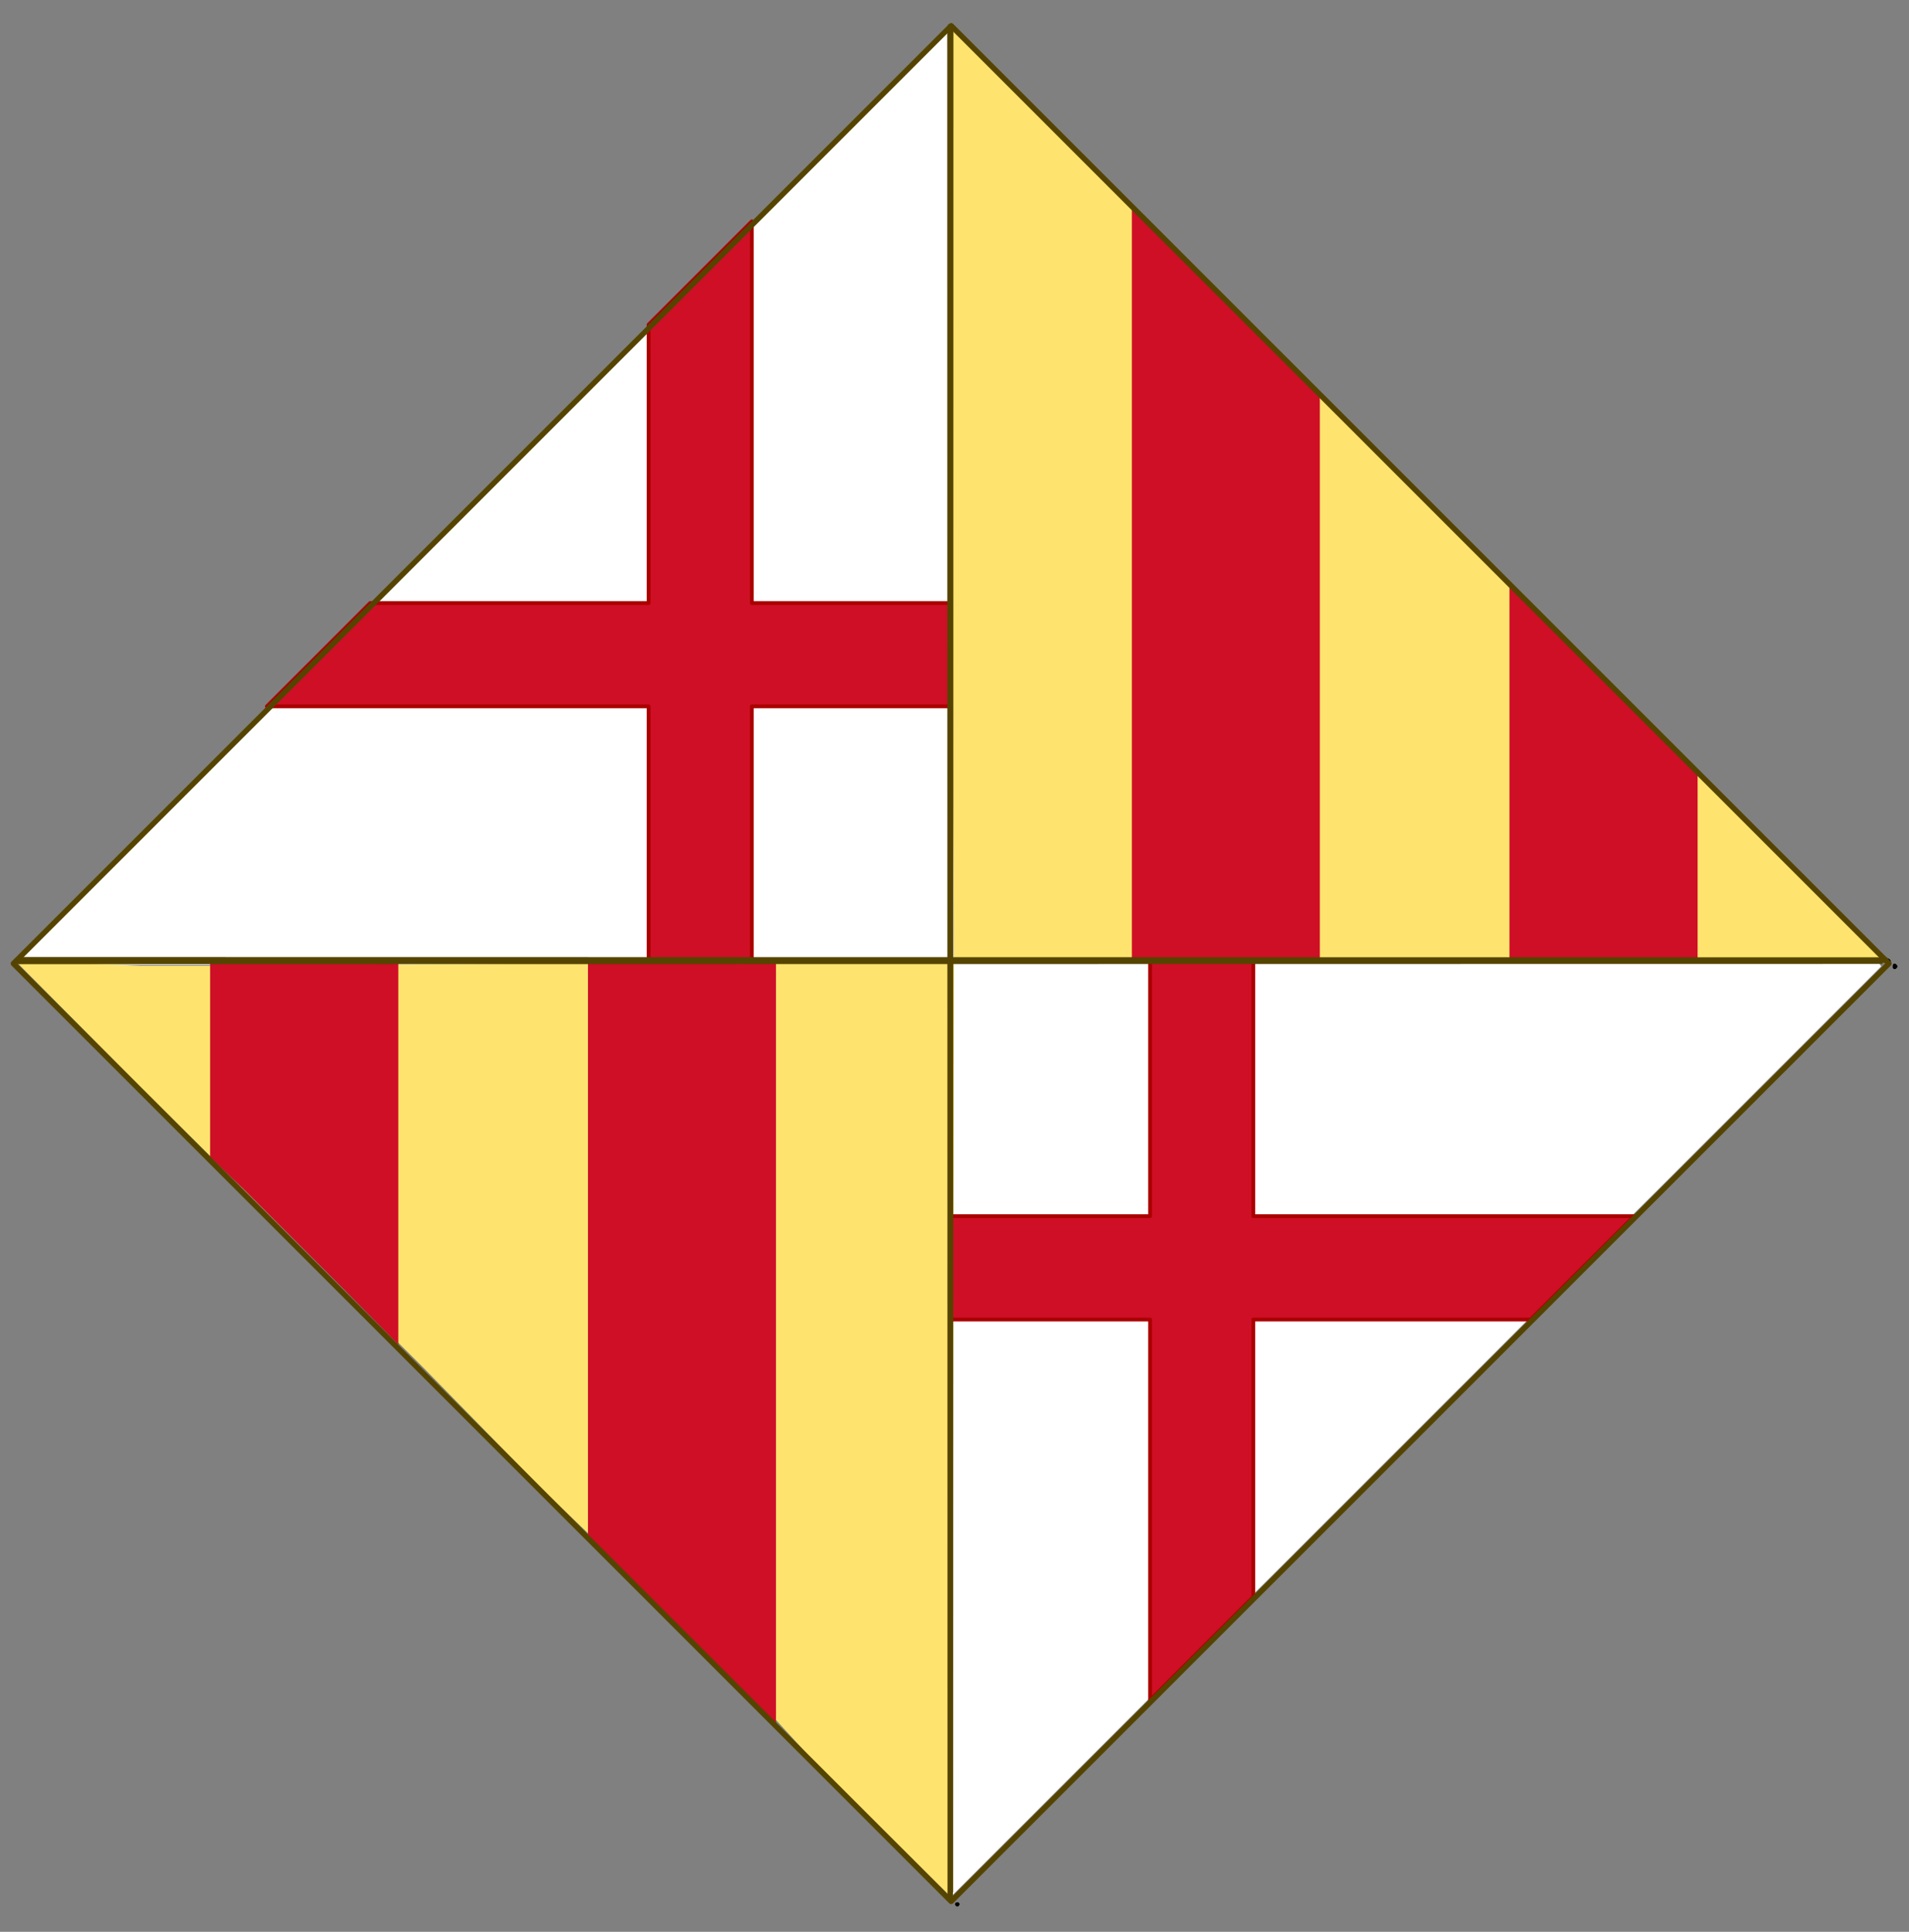
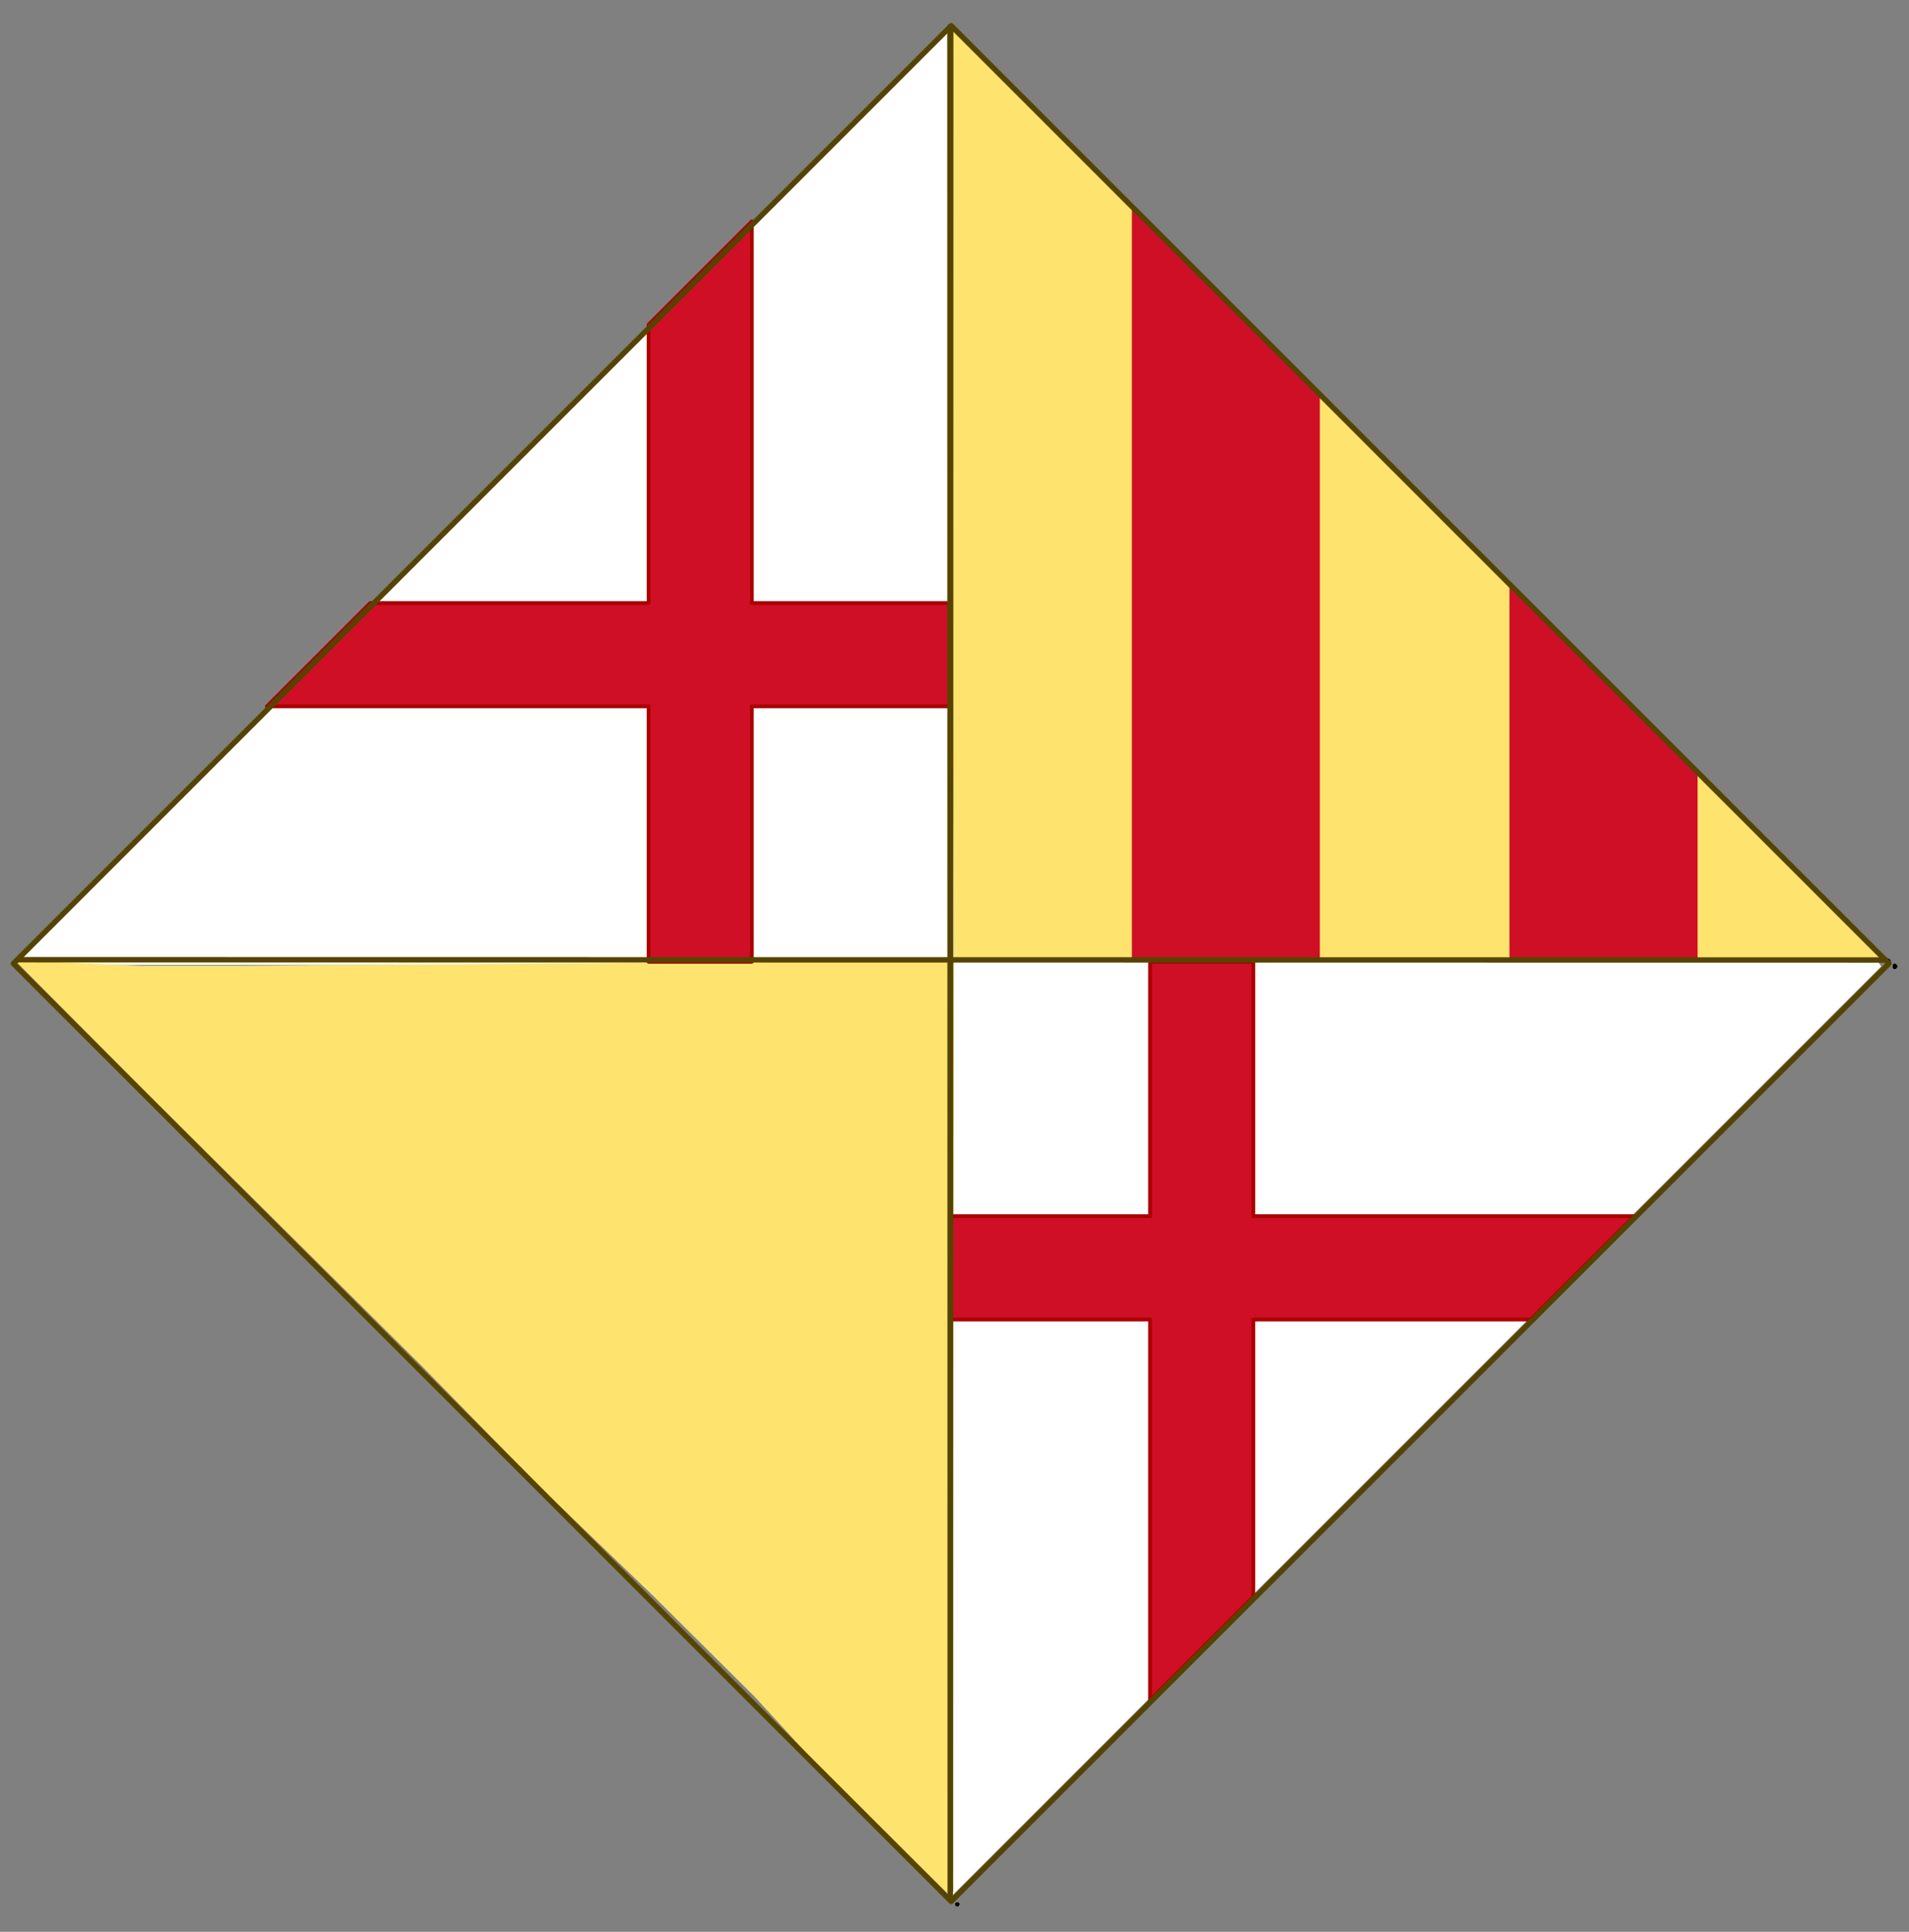
<svg xmlns="http://www.w3.org/2000/svg" xmlns:ns1="http://www.inkscape.org/namespaces/inkscape" xmlns:ns2="http://sodipodi.sourceforge.net/DTD/sodipodi-0.dtd" version="1.1" id="Layer_1" width="672" height="680" viewBox="0 0 672 680" overflow="visible" enable-background="new 0 0 339.917 556.552" xml:space="preserve" ns1:version="0.48.1 " ns2:docname="Arms of Barcelona Carionat.svg" style="overflow:visible">
  <rect x="0" y="0" width="672" height="680" fill="#808080" stroke="none" />
  <defs id="defs127" />
  <ns2:namedview pagecolor="#ffffff" bordercolor="#666666" borderopacity="1" objecttolerance="10" gridtolerance="10" guidetolerance="10" ns1:pageopacity="0" ns1:pageshadow="2" ns1:window-width="1280" ns1:window-height="964" id="namedview125" showgrid="false" showguides="true" ns1:guide-bbox="true" ns1:zoom="1.5934968" ns1:cx="337.29088" ns1:cy="238.17014" ns1:window-x="-4" ns1:window-y="-4" ns1:window-maximized="1" ns1:current-layer="g7348" fit-margin-top="0" fit-margin-left="0" fit-margin-right="0" fit-margin-bottom="0" />
  <g id="g5124" transform="matrix(2.171,0,0,2.171,-435.032,-1356.431)">
    <g id="g3479" transform="matrix(-1,0,0,1,712.425,0)">
      <g id="g10530" style="fill-rule:evenodd;display:inline" transform="matrix(0.678,0,0,0.678,-90.58,466.074)">
        <g transform="matrix(0.882,0,0,0.882,384.173,-171.408)" id="g225539">
          <g id="g5030" transform="matrix(0.939,0,0,0.939,22.06,43.957)">
            <g style="fill-rule:evenodd;display:inline" id="g7348" transform="matrix(-0.904,0,0,0.904,560.107,69.311)">
              <path ns2:nodetypes="ccccc" ns1:connector-curvature="0" id="path4683-1-7" d="m 274.456,1019.84 -1.6,-300.401 297.974,0 1.6,2.412 z" style="fill:#ffffff;fill-opacity:1;fill-rule:evenodd;stroke:none;display:inline;overflow:visible" />
              <path ns2:nodetypes="ccccc" ns1:connector-curvature="0" id="path4683-1" d="m 274.779,420.988 1.6,300.401 -297.974,0 -1.6,-2.412 z" style="fill:#ffffff;fill-opacity:1;fill-rule:evenodd;stroke:none;display:inline;overflow:visible" />
-               <path ns1:connector-curvature="0" transform="translate(-56.429,76.64)" id="path4560" d="m 92.908,346.219 c 0.204,120.745 -0.411,241.503 0.312,362.239 3.847,108.357 86.787,207.326 192.7,230.21 97.983,23.87 207.672,-19.027 262.977,-103.621 33.122,-47.311 45.32,-105.86 42.589,-162.852 0,-108.658 0,-217.317 0,-325.975 -166.193,0 -332.386,0 -498.578,0 z" style="color:#000000;fill:none;stroke:none;stroke-width:1;marker:none;visibility:visible;display:inline;overflow:visible;enable-background:accumulate" />
+               <path ns1:connector-curvature="0" transform="translate(-56.429,76.64)" id="path4560" d="m 92.908,346.219 z" style="color:#000000;fill:none;stroke:none;stroke-width:1;marker:none;visibility:visible;display:inline;overflow:visible;enable-background:accumulate" />
              <g style="fill-rule:evenodd;display:inline;overflow:visible" id="g3939-9-5" transform="matrix(1.001,0,0,1.001,-0.081,41.146)">
                <path ns1:connector-curvature="0" id="path4371-4-1" d="m 277.249,979.274 -0.252,0 0.126,0.126 0.126,-0.126 z" style="fill:#c8b100;fill-opacity:1;stroke:#000000;stroke-width:1.2;stroke-linejoin:round;stroke-miterlimit:4;stroke-opacity:1;stroke-dasharray:none;stroke-dashoffset:0" />
                <path ns1:connector-curvature="0" id="path4378-8-7" d="m 576.24,680.299 0.126,-0.126 -0.126,0 0,0.126 z" style="fill:#c8b100;fill-opacity:1;stroke:#000000;stroke-width:1.2;stroke-linejoin:round;stroke-miterlimit:4;stroke-opacity:1;stroke-dasharray:none;stroke-dashoffset:0" />
                <path ns1:connector-curvature="0" id="path4383-8-1" d="m 576.24,680.173 0.126,0 0.157,-0.157 -0.283,-0.283 0,0.441 z" style="fill:#c8b100;fill-opacity:1;stroke:#000000;stroke-width:1.2;stroke-linejoin:round;stroke-miterlimit:4;stroke-opacity:1;stroke-dasharray:none;stroke-dashoffset:0" />
                <g transform="matrix(1.725,0,0,1.725,-24.524,49.977)" id="g2351">
                  <path style="fill:#fee46e;fill-opacity:1;fill-rule:evenodd;stroke:none" d="m 175.22,196.375 0.999,175.062 133.094,0 19.125,0 22.75,0 -22.75,-22.75 -19.125,-19.125 -19.25,-19.25 L 275.531,295.781 251.719,271.938 232.625,252.844 213.375,233.562 203.062,223.25 z" transform="matrix(0.989,0,0,0.989,-3.713043e-6,-3.029)" id="path2237" ns1:connector-curvature="0" ns2:nodetypes="cccccccccccccc" />
                  <path style="fill:#ce0f25;fill-opacity:1;fill-rule:evenodd;stroke:none" d="m 209.469,229.656 0,141.781 35.156,0 0,-106.594 -12,-12 -19.25,-19.281 -3.906,-3.906 z m 70.625,70.688 0,71.094 29.219,0 5.969,0 0,-35.906 -5.969,-5.969 -19.25,-19.25 -9.969,-9.969 z" transform="matrix(0.989,0,0,0.989,-3.713043e-6,-3.029)" id="path2241" ns1:connector-curvature="0" />
                </g>
                <g style="fill-rule:evenodd;display:inline;overflow:visible" transform="matrix(-1.725,0,0,-1.712,576.704,1303.57)" id="g2351-1">
                  <path style="fill:#fee46e;fill-opacity:1;fill-rule:evenodd;stroke:none" d="m 176.552,195.704 -0.333,176.74 133.094,-1.006 19.125,0 23.416,1.006 -23.416,-23.756 -19.125,-19.125 -19.25,-19.25 -14.531,-14.531 -22.481,-23.173 -20.425,-19.765 -19.25,-19.281 -9.98,-10.983 z" transform="matrix(0.989,0,0,0.989,-3.713043e-6,-3.029)" id="path2237-7" ns1:connector-curvature="0" ns2:nodetypes="cccccccccccccc" />
-                   <path style="fill:#ce0f25;fill-opacity:1;fill-rule:evenodd;stroke:none" d="m 207.214,222.164 0,143.574 34.778,0 0,-107.941 -12.529,-12.815 -18.384,-18.861 z m 69.865,71.581 0,71.993 28.904,0 5.905,0 0,-37.024 -6.234,-6.044 -18.714,-18.83 z" id="path2241-4" ns1:connector-curvature="0" ns2:nodetypes="ccccccccccccccc" />
                </g>
              </g>
            </g>
            <g transform="matrix(-1.078,0,0,1.078,1021.659,219.841)" style="fill-rule:evenodd;display:inline;overflow:visible" id="g10530-1">
              <g id="g225539-7" transform="matrix(0.882,0,0,0.882,384.173,-171.408)">
                <g style="fill-rule:evenodd;display:inline" id="g7348-4" transform="matrix(0.952,0,0,0.952,49.661,34.999)">
                  <path ns1:connector-curvature="0" transform="translate(-56.429,76.64)" id="path4560-0" d="m 92.908,346.219 c 0.204,120.745 -0.411,241.503 0.312,362.239 3.847,108.357 86.787,207.326 192.7,230.21 97.983,23.87 207.672,-19.027 262.977,-103.621 33.122,-47.311 45.32,-105.86 42.589,-162.852 0,-108.658 0,-217.317 0,-325.975 -166.193,0 -332.386,0 -498.578,0 z" style="color:#000000;fill:none;stroke:none;stroke-width:1;marker:none;visibility:visible;display:inline;overflow:visible;enable-background:accumulate" />
                  <g style="display:inline" id="g3939-9" transform="translate(-2.123,40.36)">
                    <path ns1:connector-curvature="0" id="path4735" d="m 213.768,443.958 -32.952,32.954 0,88.821 -88.816,0 -32.952,32.954 121.768,0 0,81.487 32.952,0 0,-81.487 63.386,0 0,-32.954 -63.386,0 0,-121.774 z" style="fill:#ce0f25;fill-opacity:1;stroke:#aa0000;stroke-width:1.2;stroke-linejoin:round;stroke-miterlimit:4;stroke-opacity:1;stroke-dasharray:none;stroke-dashoffset:0" />
                    <path ns1:connector-curvature="0" id="path4371-4" d="m 277.249,979.274 -0.252,0 0.126,0.126 0.126,-0.126 z" style="fill:#c8b100;fill-opacity:1;stroke:#000000;stroke-width:1.2;stroke-linejoin:round;stroke-miterlimit:4;stroke-opacity:1;stroke-dasharray:none;stroke-dashoffset:0" />
                    <path ns1:connector-curvature="0" id="path4378-8" d="m 576.24,680.299 0.126,-0.126 -0.126,0 0,0.126 z" style="fill:#c8b100;fill-opacity:1;stroke:#000000;stroke-width:1.2;stroke-linejoin:round;stroke-miterlimit:4;stroke-opacity:1;stroke-dasharray:none;stroke-dashoffset:0" />
                    <path ns1:connector-curvature="0" id="path4755" d="m 340.792,680.173 0,81.141 -63.638,0 0,32.985 63.638,0 0,121.428 32.952,-32.954 0,-88.474 88.47,0 33.015,-32.985 -121.485,0 0,-81.141 -32.952,0 z" style="fill:#ce0f25;fill-opacity:1;stroke:#aa0000;stroke-width:1.2;stroke-linejoin:round;stroke-miterlimit:4;stroke-opacity:1;stroke-dasharray:none;stroke-dashoffset:0" />
                    <path ns1:connector-curvature="0" id="path4383-8" d="m 576.24,680.173 0.126,0 0.157,-0.157 -0.283,-0.283 0,0.441 z" style="fill:#c8b100;fill-opacity:1;stroke:#000000;stroke-width:1.2;stroke-linejoin:round;stroke-miterlimit:4;stroke-opacity:1;stroke-dasharray:none;stroke-dashoffset:0" />
                  </g>
                </g>
                <path ns1:connector-curvature="0" id="path7014-6-7-28-3-2-4-5-1-6-4" style="fill:none;stroke:#554400;stroke-width:1.647;stroke-miterlimit:4;stroke-dasharray:none;display:inline" d="m 311.46,1003.509 0.08,-567.294" ns2:nodetypes="cc" />
                <path ns1:connector-curvature="0" id="path7014-6-7-28-3-2-4-5-1-6-1-5" style="fill:#fee46e;fill-opacity:1;stroke:#554400;stroke-width:1.647;stroke-miterlimit:4;stroke-dasharray:none;display:inline" d="m 28.059,720.322 567.882,0.08" ns2:nodetypes="cc" />
              </g>
            </g>
            <path ns1:connector-curvature="0" id="path7014-6-7-28-3-2-4-5-1-6" style="fill:none;stroke:#554400;stroke-width:1.565;stroke-miterlimit:4;stroke-dasharray:none;display:inline" d="m 311.458,991.453 0.076,-540.987" ns2:nodetypes="cc" />
-             <path ns1:connector-curvature="0" id="path7014-6-7-28-3-2-4-5-1-6-1" style="fill:none;stroke:#554400;stroke-width:1.565;stroke-miterlimit:4;stroke-dasharray:none;display:inline" d="m 42.228,720.368 539.488,0.076" ns2:nodetypes="cc" />
            <rect style="fill:none;stroke:#554400;stroke-width:1.565;stroke-linecap:round;stroke-linejoin:round;stroke-miterlimit:4;stroke-opacity:1;stroke-dasharray:none;stroke-dashoffset:0;display:inline;overflow:visible" id="rect4037" width="383.017" height="383.017" x="-921.51" y="98.357" transform="matrix(-0.707,-0.707,-0.707,0.707,0,0)" />
          </g>
        </g>
      </g>
    </g>
  </g>
</svg>